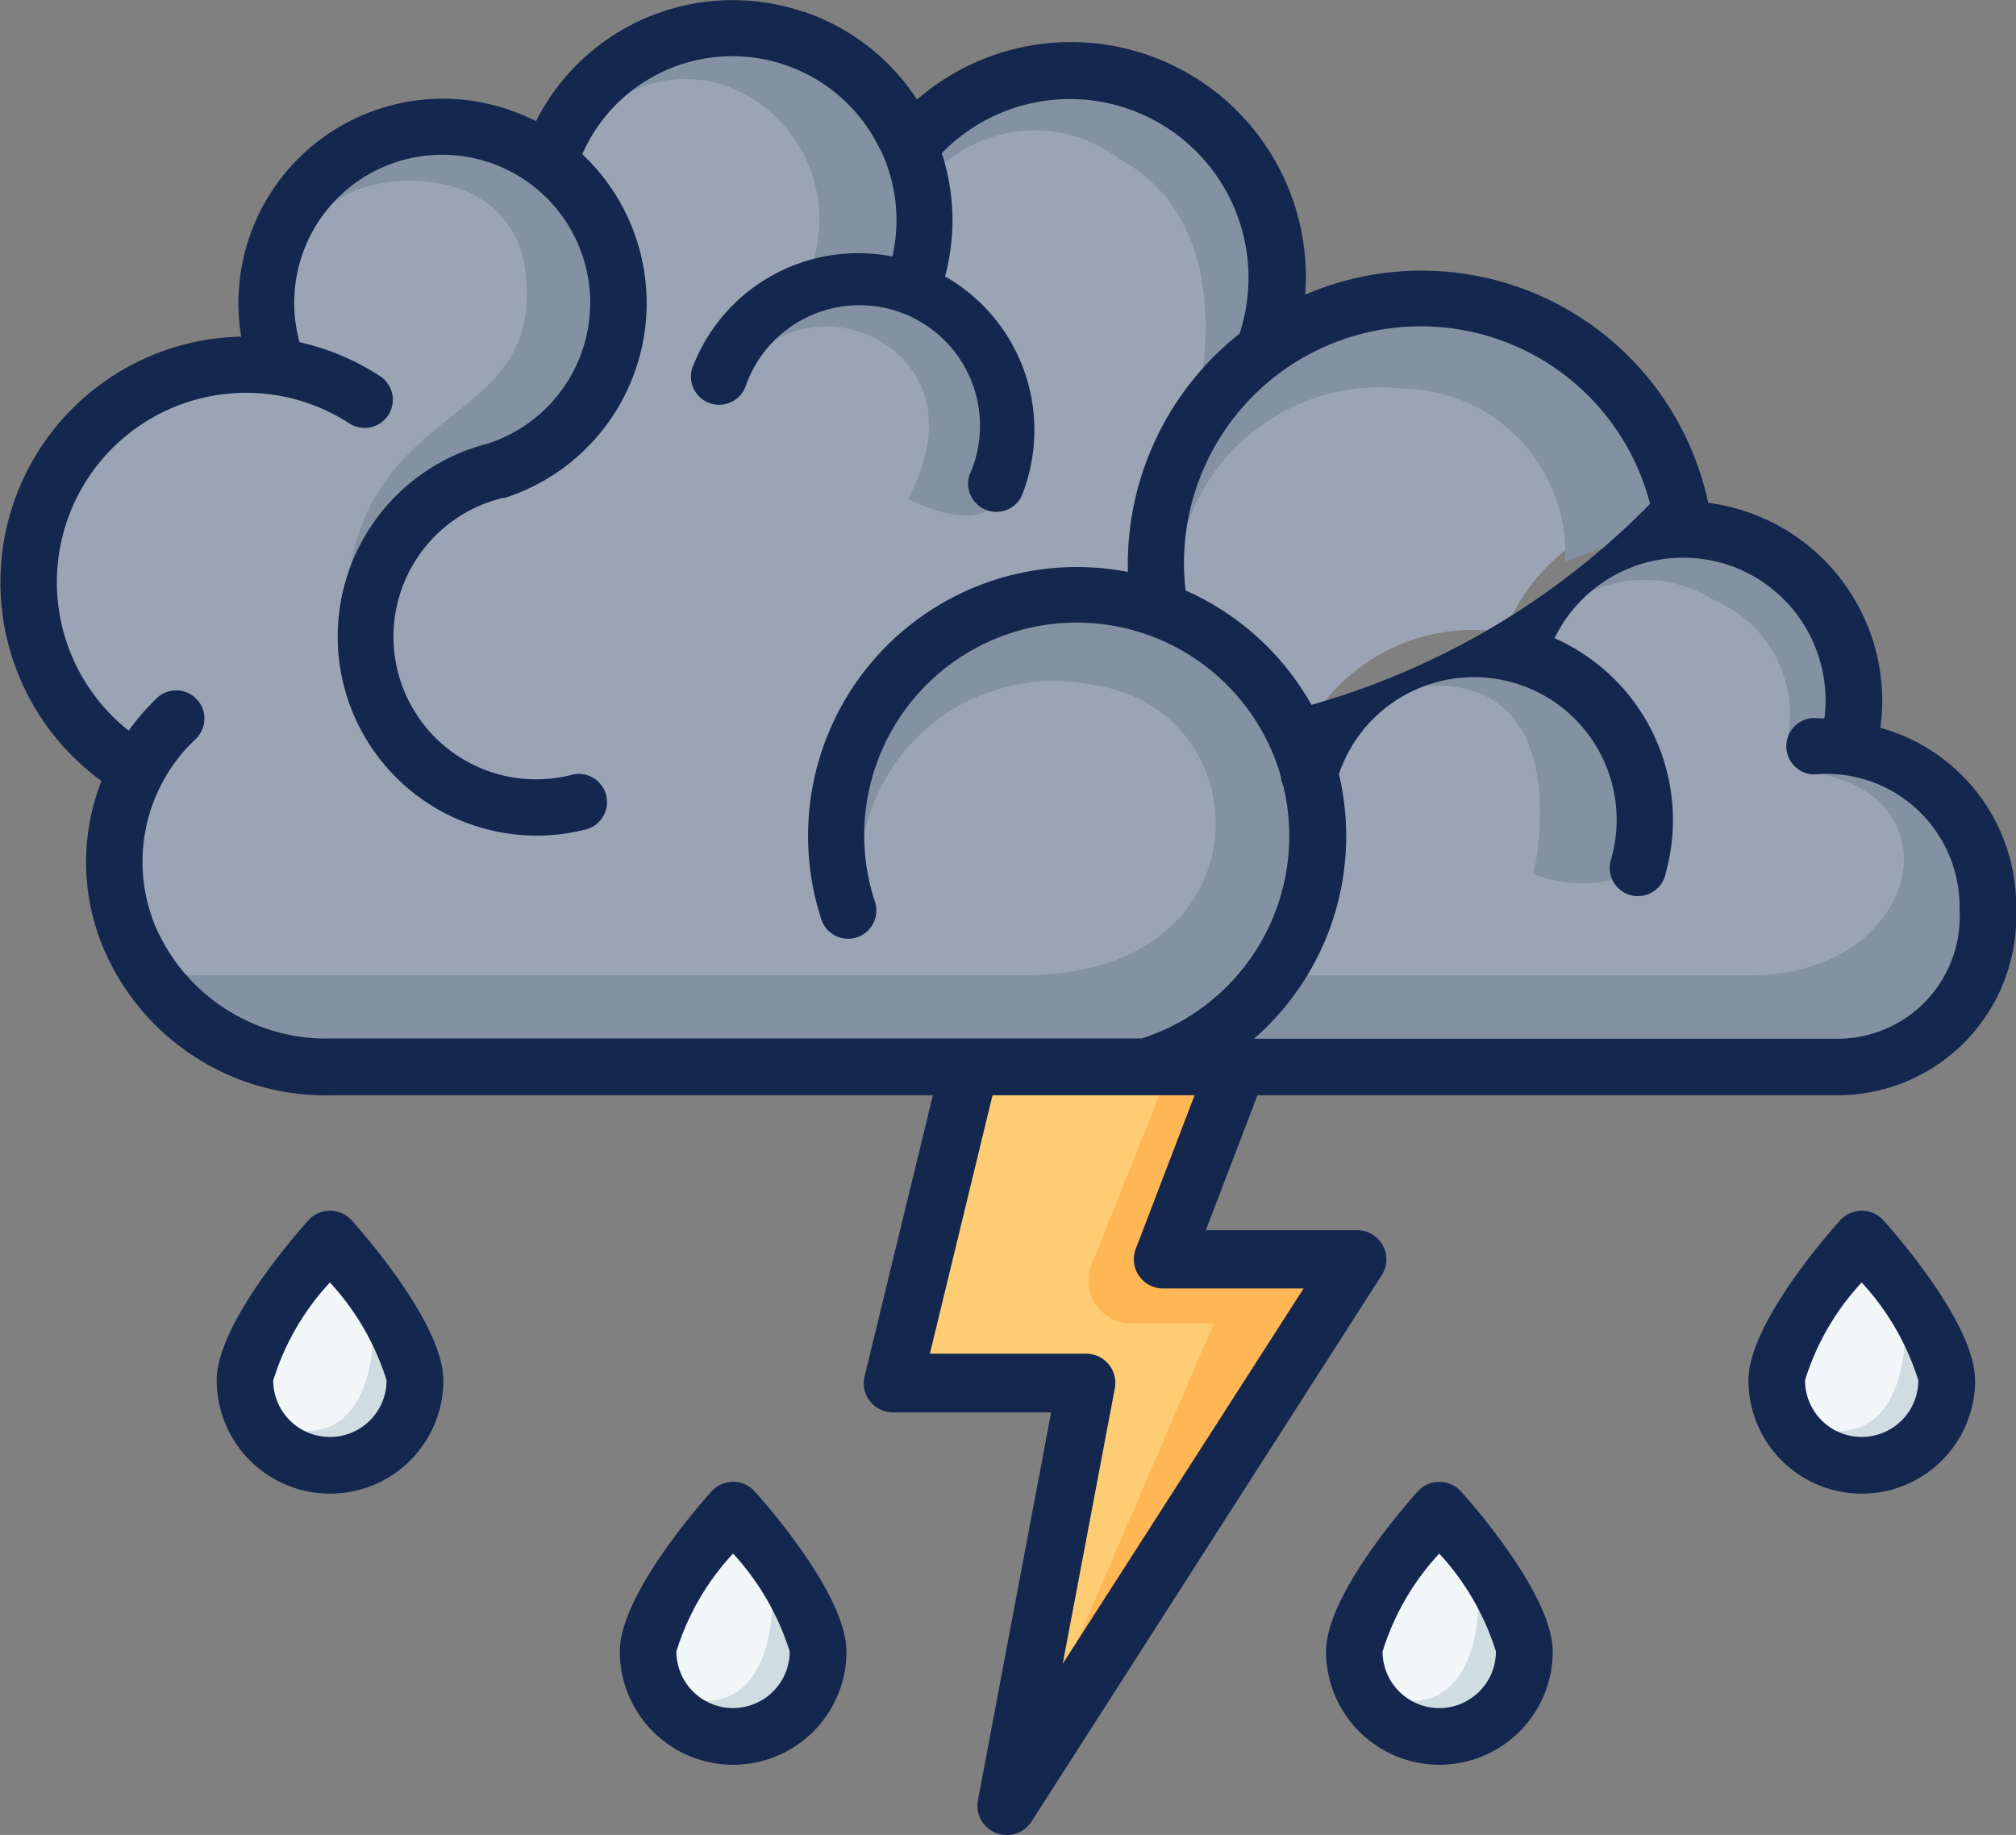
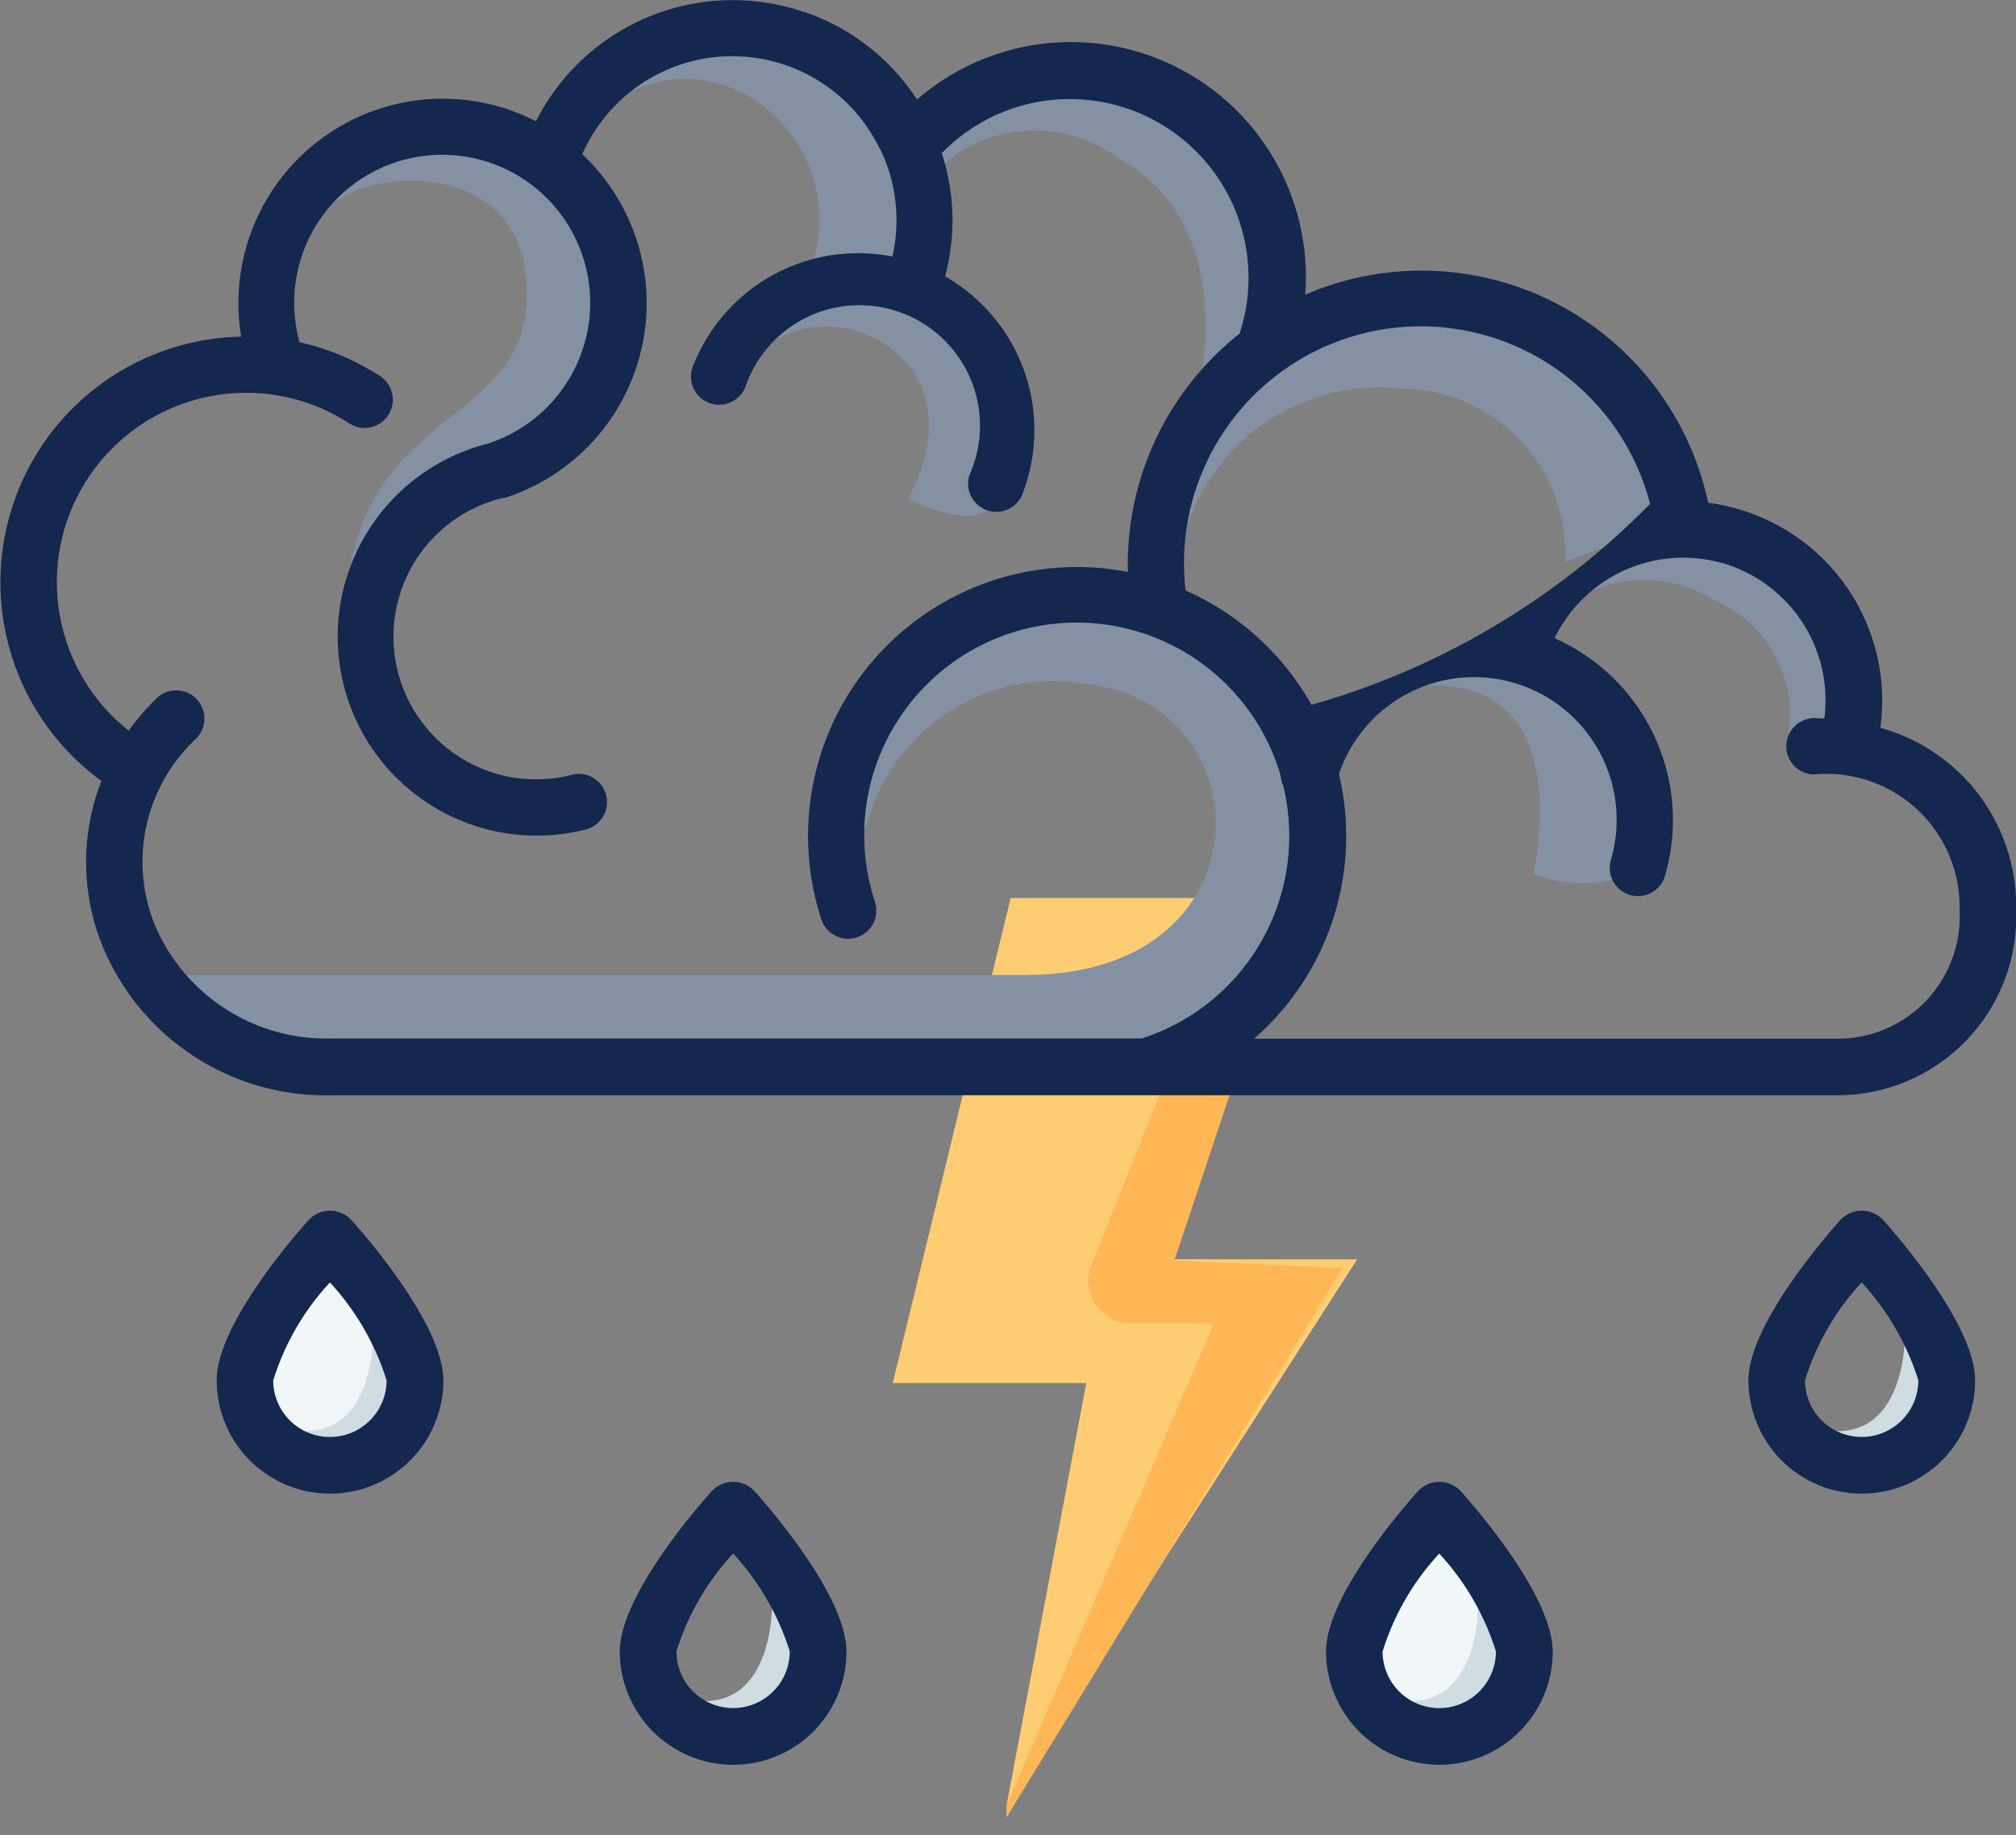
<svg xmlns="http://www.w3.org/2000/svg" width="27.081" height="24.643" viewBox="0 0 27.081 24.643">
  <rect x="0" y="0" width="27.081" height="24.643" fill="#808080" stroke="none" />
  <g id="Group_19" data-name="Group 19" transform="translate(-0.006 -0.003)">
    <path id="Path_11" data-name="Path 11" d="M629.24,415.351l-.969,2.014,1.119.8,1.137-.485-.373-1.436Z" transform="translate(-624.902 -398.547)" fill="#f1f6f9" />
    <path id="Path_12" data-name="Path 12" d="M631.114,420.358s.025,1.4-1.019,1.292S631.2,422,631.2,422l.249-1.193Z" transform="translate(-626.096 -402.433)" fill="#cfdce2" />
    <g id="Group_3" data-name="Group 3" transform="translate(11.609 11.672)">
      <path id="Path_13" data-name="Path 13" d="M668.373,394.192l-1.584,6.514h2.6l-1.072,5.677,4.711-7.339h-2.605l1.858-4.852Z" transform="translate(-666.4 -393.801)" fill="#fecd73" />
      <path id="Path_14" data-name="Path 14" d="M673.61,412.325l2.786-6.476h-1.11a.575.575,0,0,1-.534-.789l1.286-3.211h.88l-1.053,3.155,2.26.1-4.515,7.379" transform="translate(-671.693 -399.744)" fill="#ffb655" />
-       <path id="Path_15" data-name="Path 15" d="M666.965,405.419a.392.392,0,0,1-.385-.463l.984-5.212h-2.127a.392.392,0,0,1-.379-.485l1.584-6.514a.392.392,0,0,1,.379-.3h3.909a.392.392,0,0,1,.366.532l-1.654,4.32h2.035a.392.392,0,0,1,.33.6L667.3,405.24A.392.392,0,0,1,666.965,405.419Zm-1.03-6.463h2.1a.392.392,0,0,1,.385.463l-.7,3.7,3.235-5.039h-1.887a.392.392,0,0,1-.367-.532l1.654-4.32h-3.031Z" transform="translate(-665.047 -392.445)" fill="#14274e" />
    </g>
    <g id="Group_4" data-name="Group 4" transform="translate(0.563 0.649)">
-       <path id="Path_16" data-name="Path 16" d="M721.082,415.351l-.969,2.014,1.119.8,1.137-.485L722,416.245Z" transform="translate(-696.731 -399.196)" fill="#f1f6f9" />
-       <path id="Path_17" data-name="Path 17" d="M641.8,354.823a1.75,1.75,0,0,1-1.743,1.833h-8.152l.227-.2a3.493,3.493,0,0,0,1.1-3.443l-.008-.032.01-.031a2.03,2.03,0,0,1,3.873,1.209.269.269,0,0,0-.01.072.265.265,0,0,0,.521.071,2.557,2.557,0,0,0-1.426-3.031l-.107-.047.05-.105A2.029,2.029,0,0,1,640,352a1.963,1.963,0,0,1-.017.26l-.013.1-.113-.006c-.037,0-.073,0-.111,0a.265.265,0,0,0-.271.259h0a.265.265,0,0,0,.26.271A1.9,1.9,0,0,1,641.8,354.8Zm-4.249-5.353a2.584,2.584,0,0,0-1.94,1.534l-.034.08-.084-.011a2.555,2.555,0,0,0-2.415,1.049l-.1.145-.087-.155a3.52,3.52,0,0,0-1.638-1.488l-.059-.027-.008-.065a3.248,3.248,0,0,1-.021-.369,3.3,3.3,0,0,1,6.483-.834l.031.12Zm-4.751,4.349a2.958,2.958,0,0,1-2.055,2.825l-.012.005-.018.006H619.835a2.606,2.606,0,0,1-2.49-1.584,2.376,2.376,0,0,1-.18-.9,2.406,2.406,0,0,1,.742-1.723.265.265,0,0,0-.372-.379,3.21,3.21,0,0,0-.35.407l-.069.1-.093-.072a2.654,2.654,0,1,1,3.111-4.3.266.266,0,0,0,.295-.442,3.159,3.159,0,0,0-1.057-.452l-.066-.015-.018-.065a2.1,2.1,0,1,1,2.67,1.439,2.562,2.562,0,0,0-1.928,2.476,2.563,2.563,0,0,0,3.181,2.489.265.265,0,0,0,.2-.257.273.273,0,0,0-.008-.064.266.266,0,0,0-.322-.193,2.03,2.03,0,1,1-.988-3.937l.019-.006h.008a2.632,2.632,0,0,0,.995-4.423l-.059-.055.032-.073a2.316,2.316,0,0,1,4.378,1.447l-.024.107-.108-.021a2.265,2.265,0,0,0-2.538,1.372.273.273,0,0,0-.019.1.265.265,0,0,0,.511.1,1.732,1.732,0,1,1,3.212,1.3.273.273,0,0,0-.02.1.265.265,0,0,0,.511.1,2.262,2.262,0,0,0-.978-2.812l-.076-.042.023-.084a2.859,2.859,0,0,0,.095-.726,2.811,2.811,0,0,0-.138-.867l-.021-.064.047-.049a2.508,2.508,0,0,1,4.185,2.539l-.011.032-.026.021a3.81,3.81,0,0,0-1.46,3v.108l0,.142-.139-.027a3.5,3.5,0,0,0-3.994,4.5.265.265,0,0,0,.506-.162,2.967,2.967,0,1,1,5.652-1.812c.006.019.011.037.016.056l.01.034v.011a.257.257,0,0,0,.023.087l0,.01,0,.01a2.946,2.946,0,0,1,.084.692Z" transform="translate(-615.925 -343.237)" fill="#9ba4b4" />
-       <path id="Path_18" data-name="Path 18" d="M653.159,431.527l-.969,2.014,1.119.8,1.137-.485-.373-1.436Z" transform="translate(-644.026 -411.749)" fill="#f1f6f9" />
-     </g>
+       </g>
    <g id="Group_17" data-name="Group 17" transform="translate(2.347 0.311)">
      <g id="Group_16" data-name="Group 16" transform="translate(0 0)">
        <g id="Group_5" data-name="Group 5" transform="translate(21.943 17.615)">
          <path id="Path_19" data-name="Path 19" d="M722.956,420.358s.025,1.4-1.019,1.292,1.106.348,1.106.348l.249-1.193Z" transform="translate(-721.651 -420.358)" fill="#cfdce2" />
        </g>
        <g id="Group_6" data-name="Group 6" transform="translate(7.767 3.42)">
          <path id="Path_20" data-name="Path 20" d="M661.581,360.081s-.225.322-1.116-.114c0,0,.758-1.227-.208-2.005a1.432,1.432,0,0,0-1.879.093,1.6,1.6,0,0,1,2.259-.814A2.488,2.488,0,0,1,661.581,360.081Z" transform="translate(-658.378 -356.998)" fill="#8491a3" />
        </g>
        <g id="Group_7" data-name="Group 7" transform="translate(2.065 1.374)">
          <path id="Path_21" data-name="Path 21" d="M633.21,353.886c.383-2.355,2.579-2,2.377-4-.165-1.634-2.287-1.409-2.658-.893l.159-.725s2.727-1.448,3.585,1.133-.656,2.631-1.212,2.935S633.21,353.886,633.21,353.886Z" transform="translate(-632.929 -347.867)" fill="#8491a3" />
        </g>
        <g id="Group_8" data-name="Group 8" transform="translate(5.431)">
          <path id="Path_22" data-name="Path 22" d="M650.953,345.3a1.912,1.912,0,0,0-.656-2.524,1.685,1.685,0,0,0-2.348.53,1.626,1.626,0,0,1,1.843-1.54c1.767.111,3.182,1.137,2.752,3.433Z" transform="translate(-647.949 -341.752)" fill="#8491a3" />
        </g>
        <g id="Group_9" data-name="Group 9" transform="translate(10.027 0.634)">
          <path id="Path_23" data-name="Path 23" d="M672.147,349.119s.7-2.43-1.016-3.364a1.872,1.872,0,0,0-2.57.284.64.64,0,0,1,.2-.885,3.4,3.4,0,0,1,3.487-.177c1.361.859,1.083,2.878.931,3.206A4.433,4.433,0,0,1,672.147,349.119Z" transform="translate(-668.462 -344.562)" fill="#8491a3" />
        </g>
        <g id="Group_10" data-name="Group 10" transform="translate(19.032 6.787)">
          <path id="Path_24" data-name="Path 24" d="M711.3,374.837a1.666,1.666,0,0,0-.986-1.856,1.757,1.757,0,0,0-1.654-.12,1.492,1.492,0,0,1,1.337-.845,2.117,2.117,0,0,1,2.059,2.632Z" transform="translate(-708.66 -372.015)" fill="#8491a3" />
        </g>
        <g id="Group_11" data-name="Group 11" transform="translate(13.408 3.725)">
          <path id="Path_25" data-name="Path 25" d="M688.834,361.868a2.212,2.212,0,0,0-2.171-2.323,2.74,2.74,0,0,0-2.9,1.811l-.207-.523a3.651,3.651,0,0,1,3.358-2.474,3.1,3.1,0,0,1,3.357,2.979Z" transform="translate(-683.558 -358.358)" fill="#8491a3" />
        </g>
        <g id="Group_12" data-name="Group 12" transform="translate(16.388 8.499)">
          <path id="Path_26" data-name="Path 26" d="M700.037,382.6a1.8,1.8,0,0,1-1.312,0s.707-2.979-1.868-2.474C696.856,380.121,699.987,378.1,700.037,382.6Z" transform="translate(-696.856 -379.669)" fill="#8491a3" />
        </g>
        <g id="Group_14" data-name="Group 14" transform="translate(0 7.953)">
          <g id="Group_13" data-name="Group 13" transform="translate(0 0)">
            <path id="Path_27" data-name="Path 27" d="M625.836,383.038h10.882l.018-.006.012-.005a2.967,2.967,0,0,0,1.971-3.523l0-.011,0-.01a.259.259,0,0,1-.023-.087v-.011l-.01-.034c-.005-.019-.01-.037-.016-.056a2.967,2.967,0,0,0-5.789.758l.111.064a2.6,2.6,0,0,1,3.023-1.95c2.329.295,2.423,3.9-.871,3.9H623.709A2.683,2.683,0,0,0,625.836,383.038Z" transform="translate(-623.709 -377.234)" fill="#8491a3" />
-             <path id="Path_28" data-name="Path 28" d="M695.163,386.351l-.084.107c1.789.421,1.165,2.686-1.006,2.686h-6.1a3.52,3.52,0,0,1-.657.769l-.227.2h8.153a1.75,1.75,0,0,0,1.743-1.833v-.023a1.861,1.861,0,0,0-1.82-1.906Z" transform="translate(-672.889 -384.308)" fill="#8491a3" />
          </g>
        </g>
        <g id="Group_15" data-name="Group 15" transform="translate(6.725 21.239)">
          <path id="Path_29" data-name="Path 29" d="M655.032,436.534s.025,1.4-1.019,1.293,1.107.348,1.107.348l.249-1.193Z" transform="translate(-653.727 -436.534)" fill="#cfdce2" />
        </g>
      </g>
    </g>
    <g id="Group_18" data-name="Group 18" transform="translate(0.006 0.003)">
      <path id="Path_30" data-name="Path 30" d="M624.055,340.518a2.96,2.96,0,0,0-3.6,1.467,2.745,2.745,0,0,0-3.96,2.893,3.3,3.3,0,0,0-1.877,5.967,2.981,2.981,0,0,0,.023,2.237,3.239,3.239,0,0,0,3.086,1.984h20.224a2.4,2.4,0,0,0,2.387-2.469v-.029a2.486,2.486,0,0,0-1.825-2.437,2.647,2.647,0,0,0,.026-.368,2.679,2.679,0,0,0-1.938-2.57,2.711,2.711,0,0,0-.4-.084,3.937,3.937,0,0,0-5.414-2.794c.006-.08.01-.16.01-.24a3.156,3.156,0,0,0-5.224-2.381,2.938,2.938,0,0,0-1.512-1.177Zm12.335,7.4a1.919,1.919,0,0,1,1.372,2.087c-.042,0-.082,0-.124-.005a.379.379,0,1,0-.016.758,1.786,1.786,0,0,1,1.956,1.807v.022a1.64,1.64,0,0,1-1.63,1.72H630.1a3.609,3.609,0,0,0,1.141-3.555,1.916,1.916,0,0,1,3.657,1.141.379.379,0,1,0,.73.2,2.671,2.671,0,0,0-1.49-3.165A1.919,1.919,0,0,1,636.39,347.92Zm-.969-.795a10.32,10.32,0,0,1-4.549,2.7,3.615,3.615,0,0,0-1.691-1.536,3.181,3.181,0,0,1,6.24-1.161Zm-10.348-4.775a2.186,2.186,0,0,1,.169,1.454,2.38,2.38,0,0,0-2.665,1.441.379.379,0,1,0,.7.284,1.619,1.619,0,1,1,3,1.212.379.379,0,0,0,.7.284,2.376,2.376,0,0,0-1.027-2.954,2.965,2.965,0,0,0,.1-.755,2.923,2.923,0,0,0-.144-.9,2.4,2.4,0,0,1,4,2.424,3.949,3.949,0,0,0-1.5,3.2,3.61,3.61,0,0,0-4.123,4.649.379.379,0,1,0,.721-.232,2.854,2.854,0,1,1,5.435-1.744l.022.076a.365.365,0,0,0,.033.126,2.857,2.857,0,0,1-1.9,3.39s-.006,0-.01,0h-10.86a2.5,2.5,0,0,1-2.385-1.514,2.26,2.26,0,0,1,.537-2.5.379.379,0,1,0-.53-.541,3.32,3.32,0,0,0-.363.421,2.543,2.543,0,0,1,2.978-4.117.379.379,0,0,0,.418-.631,3.273,3.273,0,0,0-1.1-.468,1.988,1.988,0,1,1,2.528,1.362,2.673,2.673,0,1,0,1.315,5.182.379.379,0,0,0,.287-.368.412.412,0,0,0-.011-.092.379.379,0,0,0-.46-.275,1.916,1.916,0,1,1-.927-3.718l.012,0a.019.019,0,0,0,.012,0,2.747,2.747,0,0,0,1.042-4.616,2.2,2.2,0,0,1,3.994-.077Z" transform="translate(-613.255 -340.357)" fill="#14274e" />
      <path id="Path_31" data-name="Path 31" d="M721.136,415.2c0-.739-1.032-1.927-1.239-2.157a.393.393,0,0,0-.566,0c-.207.23-1.239,1.418-1.239,2.157a1.522,1.522,0,1,0,3.045,0Zm-2.284,0a3.408,3.408,0,0,1,.761-1.314,3.474,3.474,0,0,1,.761,1.314.761.761,0,1,1-1.522,0Z" transform="translate(-694.605 -396.663)" fill="#14274e" />
-       <path id="Path_32" data-name="Path 32" d="M653.466,431.471c0-.739-1.032-1.927-1.239-2.157a.393.393,0,0,0-.566,0c-.207.231-1.239,1.418-1.239,2.157a1.522,1.522,0,1,0,3.045,0Zm-2.284,0a3.408,3.408,0,0,1,.761-1.314,3.469,3.469,0,0,1,.761,1.314.761.761,0,0,1-1.522,0Z" transform="translate(-642.096 -409.293)" fill="#14274e" />
+       <path id="Path_32" data-name="Path 32" d="M653.466,431.471c0-.739-1.032-1.927-1.239-2.157a.393.393,0,0,0-.566,0c-.207.231-1.239,1.418-1.239,2.157a1.522,1.522,0,1,0,3.045,0m-2.284,0a3.408,3.408,0,0,1,.761-1.314,3.469,3.469,0,0,1,.761,1.314.761.761,0,0,1-1.522,0Z" transform="translate(-642.096 -409.293)" fill="#14274e" />
      <path id="Path_33" data-name="Path 33" d="M695.5,431.527l-.969,2.014,1.119.8,1.137-.485-.375-1.434Z" transform="translate(-676.325 -411.103)" fill="#f1f6f9" />
      <path id="Path_34" data-name="Path 34" d="M697.375,436.534s.025,1.4-1.019,1.293,1.106.348,1.106.348l.249-1.193Z" transform="translate(-677.518 -414.988)" fill="#cfdce2" />
      <path id="Path_35" data-name="Path 35" d="M695.809,431.471c0-.739-1.033-1.927-1.239-2.157a.394.394,0,0,0-.566,0c-.207.231-1.239,1.418-1.239,2.157a1.522,1.522,0,0,0,3.045,0Zm-2.284,0a3.4,3.4,0,0,1,.761-1.314,3.472,3.472,0,0,1,.761,1.314.761.761,0,0,1-1.523,0Z" transform="translate(-674.952 -409.293)" fill="#14274e" />
    </g>
    <path id="Path_36" data-name="Path 36" d="M629.294,415.2c0-.739-1.032-1.927-1.239-2.157a.393.393,0,0,0-.566,0c-.207.23-1.239,1.418-1.239,2.157a1.522,1.522,0,1,0,3.045,0Zm-2.284,0a3.408,3.408,0,0,1,.761-1.314,3.47,3.47,0,0,1,.761,1.314.761.761,0,1,1-1.523,0Z" transform="translate(-623.333 -396.66)" fill="#14274e" />
  </g>
</svg>